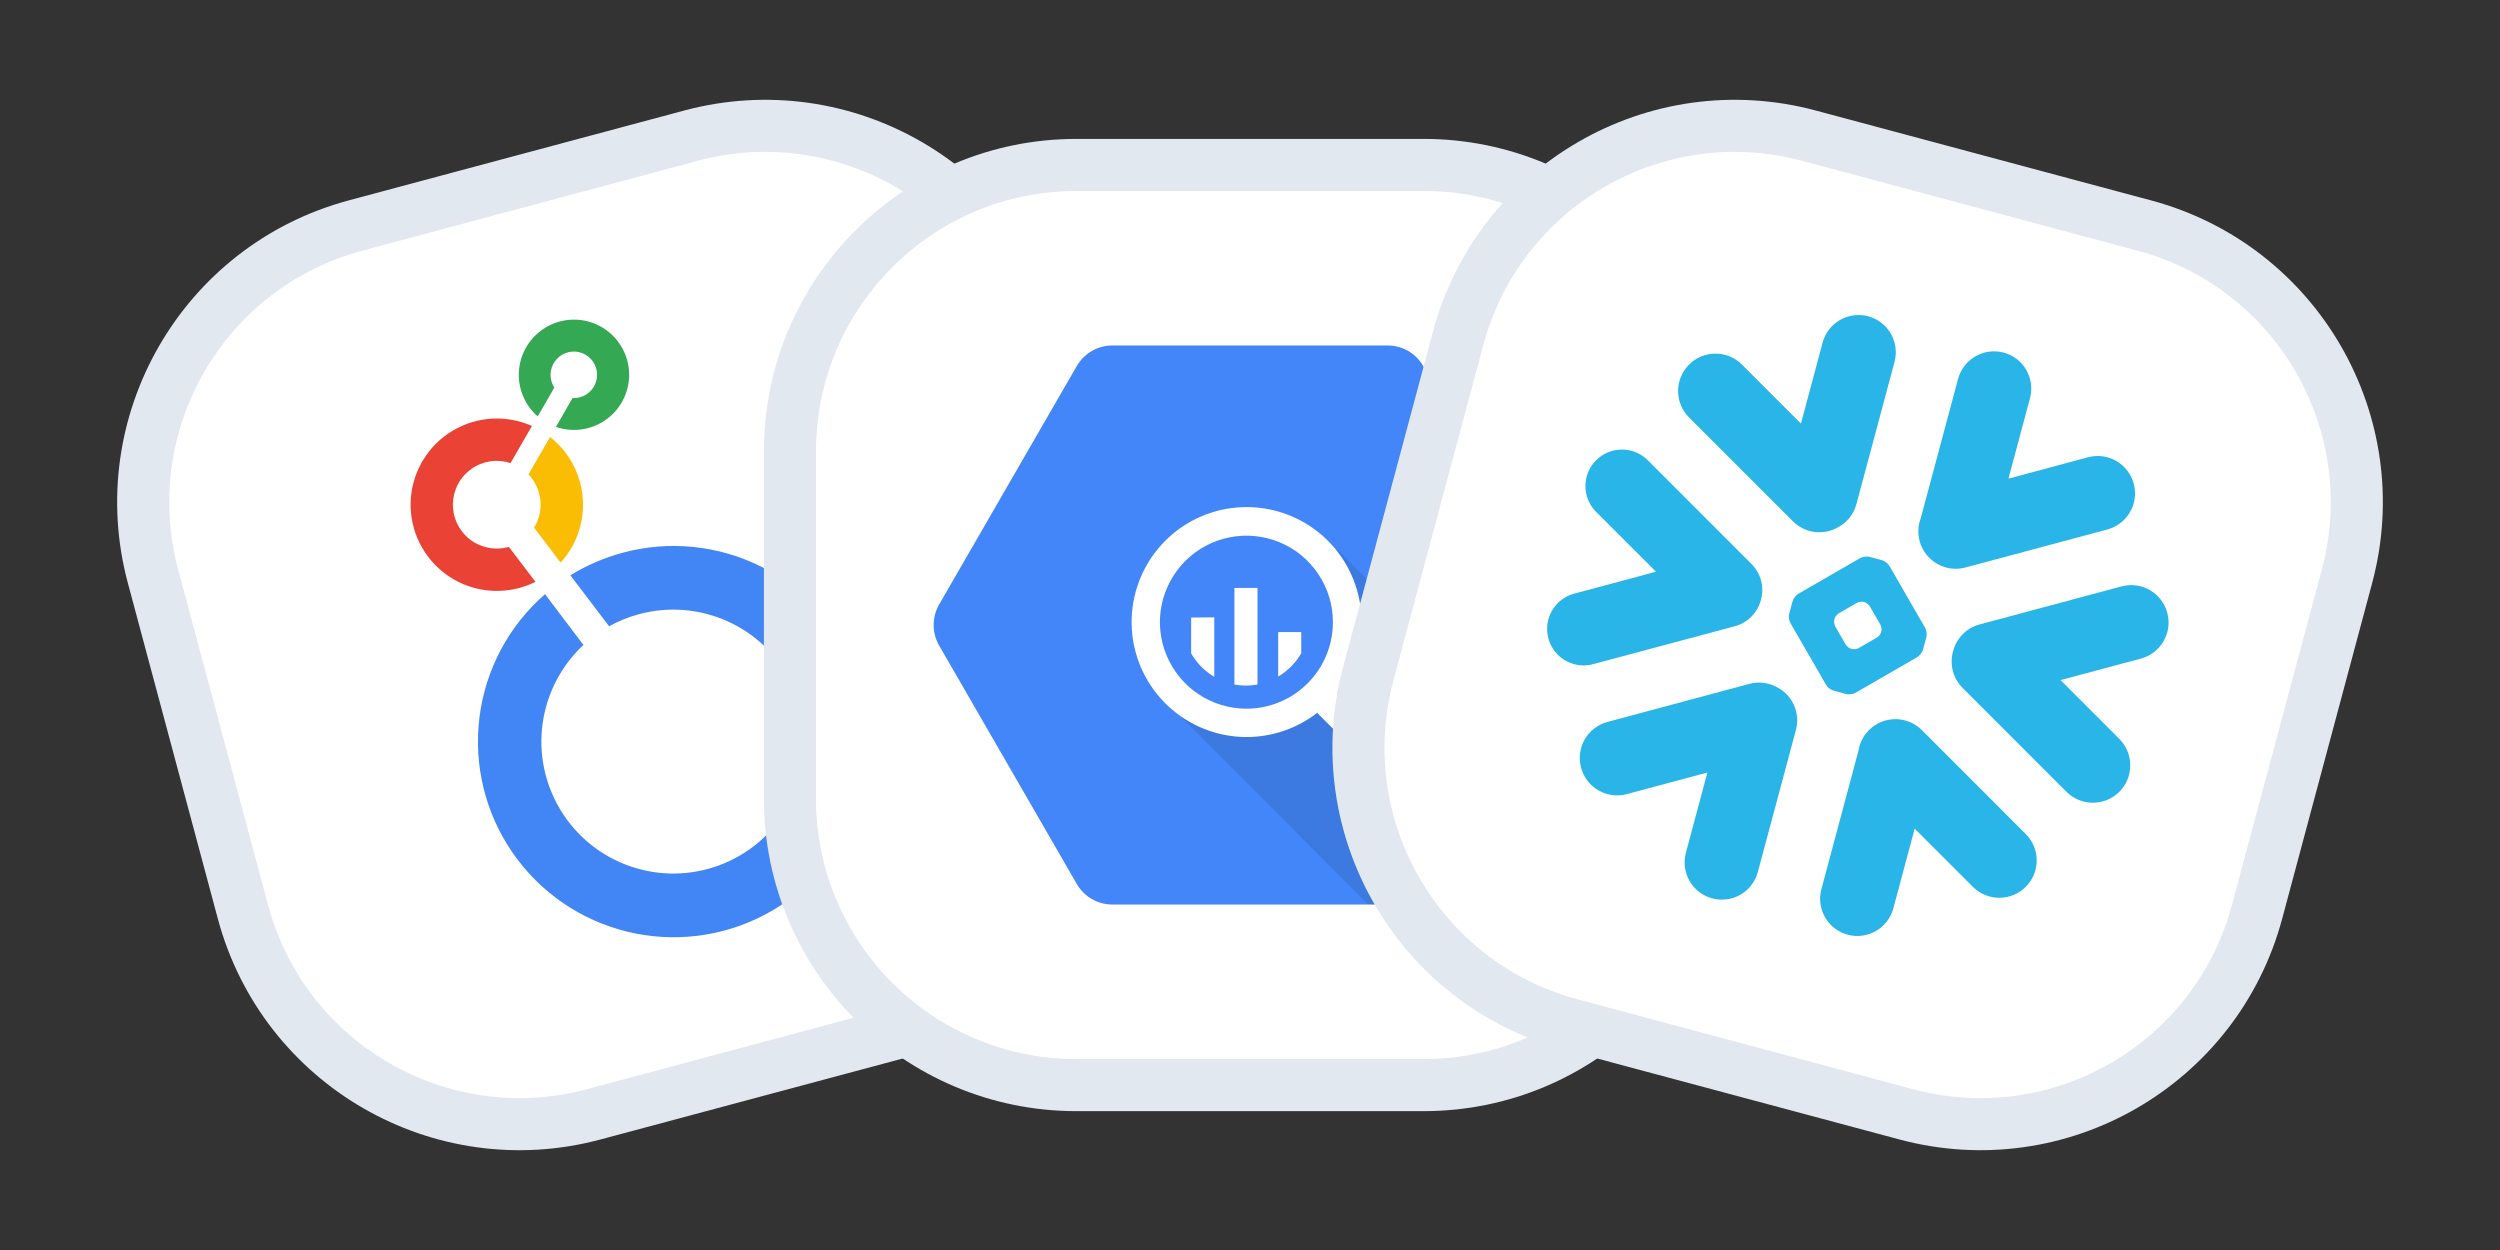
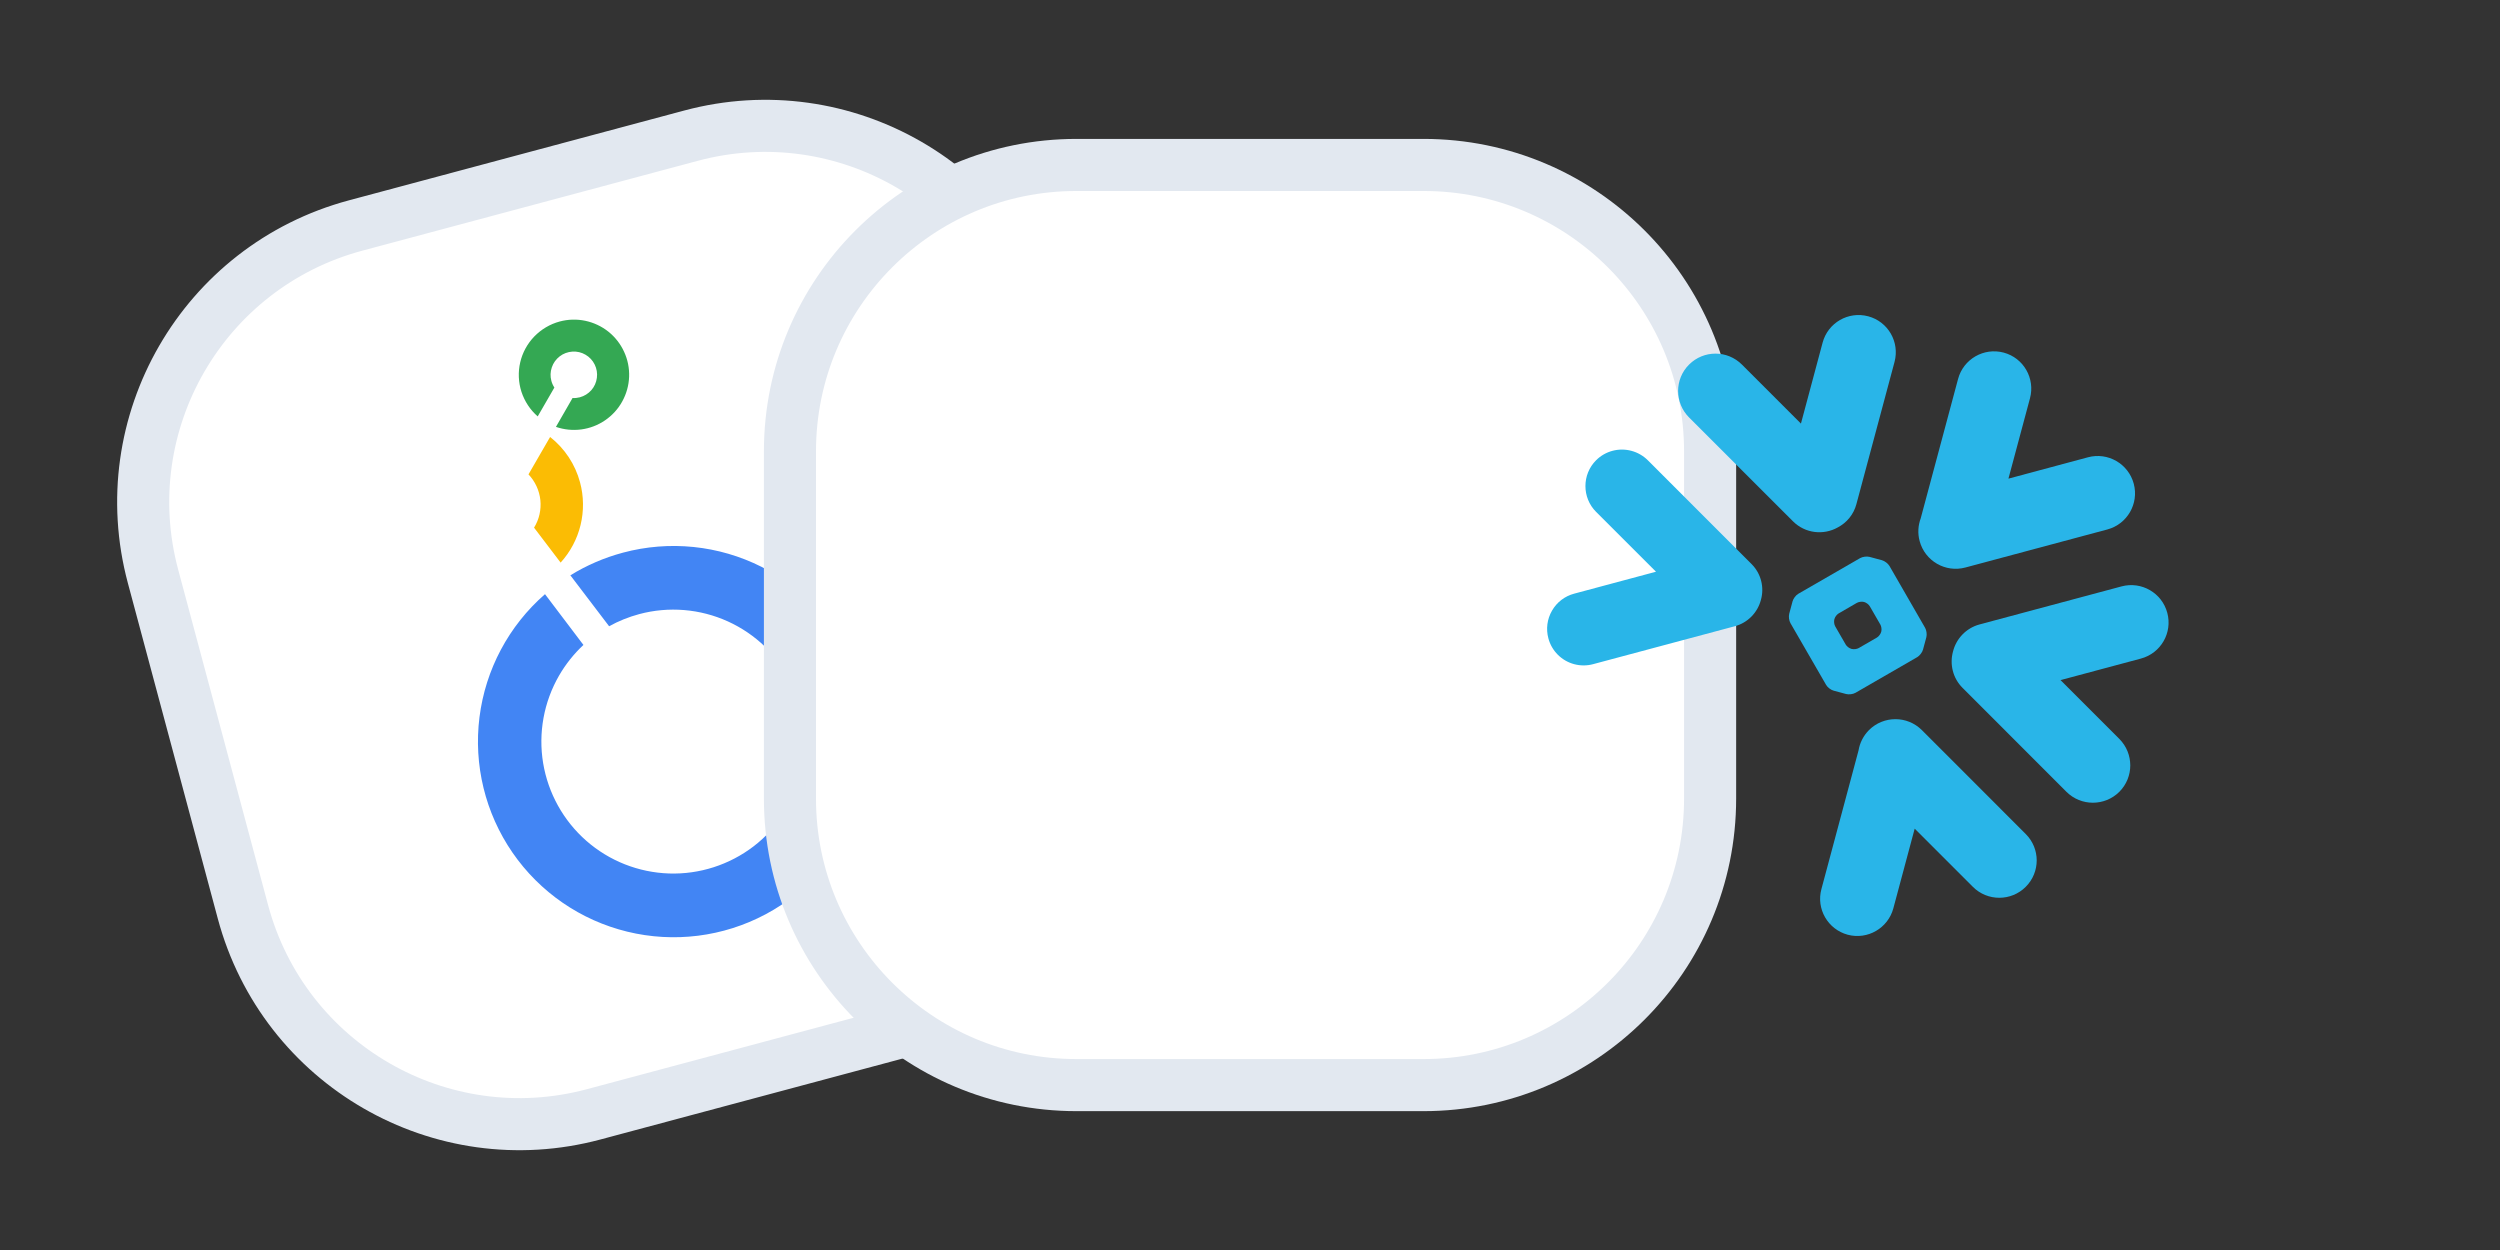
<svg xmlns="http://www.w3.org/2000/svg" width="48" height="24" viewBox="0 0 48 24" fill="none">
  <rect x="0" y="0" width="48" height="24" fill="#333333" stroke="none" />
  <path d="M6.827 4.33L13.267 2.605C16.201 1.819 19.217 3.56 20.003 6.494L21.729 12.934C22.515 15.868 20.773 18.884 17.84 19.67L11.4 21.395C8.466 22.182 5.45 20.44 4.664 17.506L2.938 11.066C2.152 8.132 3.893 5.117 6.827 4.33Z" fill="white" stroke="#E2E8F0" />
  <path d="M10.746 6.173C10.56 6.223 10.392 6.323 10.258 6.461C10.125 6.599 10.031 6.771 9.988 6.958C9.945 7.145 9.953 7.34 10.012 7.523C10.072 7.705 10.179 7.869 10.324 7.995L10.644 7.441C10.618 7.402 10.598 7.358 10.586 7.312C10.563 7.227 10.566 7.137 10.595 7.053C10.623 6.969 10.676 6.896 10.746 6.842C10.816 6.788 10.9 6.757 10.989 6.751C11.077 6.745 11.165 6.765 11.241 6.81C11.318 6.854 11.379 6.92 11.418 6.999C11.457 7.078 11.472 7.167 11.46 7.255C11.449 7.342 11.412 7.425 11.354 7.491C11.295 7.557 11.219 7.605 11.133 7.628C11.088 7.64 11.04 7.645 10.993 7.642L10.674 8.196C10.83 8.25 10.997 8.267 11.162 8.245C11.326 8.223 11.482 8.163 11.619 8.069C11.756 7.975 11.869 7.851 11.948 7.706C12.028 7.561 12.073 7.399 12.079 7.233C12.085 7.068 12.052 6.903 11.982 6.753C11.913 6.602 11.809 6.47 11.68 6.367C11.55 6.264 11.398 6.193 11.236 6.159C11.073 6.125 10.905 6.13 10.746 6.173Z" fill="#34A853" />
  <path d="M11.137 9.262C11.045 8.917 10.843 8.611 10.562 8.39L10.147 9.108C10.275 9.243 10.355 9.416 10.375 9.601C10.394 9.787 10.352 9.973 10.254 10.131L10.764 10.802C10.95 10.597 11.082 10.349 11.147 10.08C11.212 9.811 11.209 9.53 11.137 9.262Z" fill="#FBBC04" />
-   <path d="M9.77 10.5L9.756 10.504C9.629 10.538 9.496 10.542 9.367 10.515C9.239 10.489 9.118 10.433 9.015 10.351C8.912 10.27 8.83 10.165 8.774 10.046C8.719 9.928 8.692 9.797 8.696 9.666C8.7 9.535 8.734 9.406 8.796 9.291C8.858 9.175 8.947 9.076 9.054 9.001C9.162 8.925 9.286 8.876 9.415 8.857C9.545 8.838 9.678 8.85 9.802 8.891L10.213 8.179C9.972 8.071 9.707 8.023 9.443 8.038C9.179 8.054 8.922 8.132 8.694 8.268C8.466 8.403 8.274 8.591 8.134 8.816C7.994 9.04 7.91 9.296 7.889 9.56C7.868 9.824 7.911 10.089 8.014 10.333C8.117 10.577 8.276 10.793 8.48 10.962C8.683 11.132 8.925 11.25 9.183 11.307C9.442 11.364 9.71 11.358 9.966 11.29C10.075 11.261 10.18 11.221 10.281 11.171L9.77 10.5Z" fill="#EA4335" />
  <path d="M11.958 10.612C11.603 10.707 11.264 10.853 10.951 11.046L11.695 12.024C11.877 11.923 12.072 11.845 12.273 11.791C12.839 11.639 13.441 11.689 13.975 11.931C14.508 12.173 14.942 12.592 15.201 13.118C15.46 13.644 15.529 14.243 15.396 14.814C15.262 15.385 14.935 15.892 14.47 16.249C14.005 16.605 13.431 16.79 12.845 16.771C12.259 16.751 11.698 16.53 11.257 16.143C10.817 15.757 10.524 15.229 10.428 14.651C10.333 14.072 10.441 13.479 10.734 12.971C10.86 12.753 11.018 12.555 11.202 12.383L10.464 11.408C9.769 12.014 9.321 12.855 9.206 13.77C9.091 14.685 9.317 15.611 9.84 16.37C10.364 17.13 11.148 17.67 12.044 17.888C12.94 18.107 13.886 17.988 14.7 17.554C15.514 17.12 16.14 16.402 16.458 15.537C16.777 14.671 16.766 13.719 16.428 12.861C16.089 12.003 15.447 11.299 14.623 10.884C13.799 10.469 12.852 10.372 11.961 10.611L11.958 10.612Z" fill="#4285F4" />
  <path d="M20.667 3.167H27.334C30.371 3.167 32.834 5.629 32.834 8.667V15.334C32.834 18.371 30.371 20.833 27.334 20.834H20.667C17.629 20.834 15.167 18.371 15.167 15.334V8.667C15.167 5.629 17.629 3.167 20.667 3.167Z" fill="white" stroke="#E2E8F0" />
  <g clip-path="url(#clip0_149_2765)">
    <path d="M20.674 16.972L18.032 12.395C17.891 12.151 17.891 11.849 18.032 11.605L20.674 7.028C20.816 6.783 21.076 6.633 21.358 6.633H26.645C26.927 6.634 27.186 6.784 27.326 7.028L29.968 11.605C30.11 11.849 30.11 12.151 29.968 12.395L27.326 16.972C27.185 17.217 26.924 17.367 26.642 17.367H21.356C21.075 17.367 20.815 17.216 20.674 16.972H20.674Z" fill="#4386FA" />
    <path opacity="0.1" d="M25.651 10.526C25.651 10.526 26.386 12.288 25.384 13.287C24.383 14.286 22.559 13.646 22.559 13.646L26.268 17.366H26.645C26.927 17.366 27.188 17.215 27.328 16.971L29.078 13.942L25.651 10.526Z" fill="black" />
-     <path d="M26.518 14.132L25.708 13.32C25.7 13.311 25.689 13.303 25.678 13.297C26.023 12.853 26.185 12.295 26.132 11.736C26.079 11.176 25.815 10.658 25.394 10.287C24.972 9.915 24.425 9.719 23.863 9.737C23.302 9.755 22.768 9.986 22.372 10.384C21.975 10.782 21.745 11.316 21.728 11.877C21.711 12.439 21.909 12.986 22.282 13.406C22.654 13.827 23.173 14.09 23.732 14.142C24.292 14.193 24.85 14.029 25.293 13.684C25.298 13.694 25.306 13.704 25.314 13.712L26.126 14.524C26.15 14.548 26.182 14.561 26.216 14.561C26.25 14.561 26.282 14.548 26.306 14.524L26.518 14.311C26.542 14.287 26.555 14.255 26.555 14.222C26.555 14.188 26.542 14.155 26.518 14.132ZM23.932 13.607C23.603 13.607 23.282 13.509 23.009 13.327C22.736 13.144 22.523 12.885 22.397 12.581C22.271 12.278 22.238 11.944 22.302 11.622C22.367 11.3 22.525 11.004 22.757 10.771C22.989 10.539 23.285 10.381 23.608 10.317C23.93 10.253 24.264 10.286 24.567 10.411C24.871 10.537 25.13 10.75 25.312 11.023C25.495 11.296 25.592 11.617 25.592 11.946C25.592 12.386 25.417 12.809 25.106 13.12C24.794 13.432 24.372 13.607 23.932 13.607ZM22.87 11.857V12.544C22.976 12.73 23.129 12.886 23.314 12.995V11.853L22.87 11.857ZM23.701 11.288V13.143C23.847 13.17 23.998 13.17 24.144 13.143V11.288H23.701ZM24.984 12.542V12.136H24.541V12.99C24.726 12.881 24.879 12.726 24.985 12.54L24.984 12.542Z" fill="white" />
  </g>
-   <path d="M34.733 2.605L41.173 4.331C44.107 5.117 45.848 8.133 45.062 11.067L43.336 17.506C42.55 20.44 39.534 22.181 36.6 21.395L30.16 19.67C27.227 18.884 25.485 15.868 26.271 12.934L27.997 6.494C28.783 3.56 31.799 1.819 34.733 2.605Z" fill="white" stroke="#E2E8F0" />
  <path d="M38.894 16.013L36.9 14.018C36.619 13.738 36.165 13.738 35.884 14.018C35.775 14.129 35.708 14.264 35.684 14.408L34.971 17.071C34.868 17.452 35.095 17.844 35.477 17.947C35.857 18.048 36.249 17.822 36.352 17.441L36.762 15.91L37.879 17.027C38.159 17.308 38.615 17.307 38.894 17.027C39.175 16.747 39.175 16.293 38.894 16.013Z" fill="#29B5E8" />
  <path d="M33.809 11.52C33.879 11.275 33.811 11.011 33.631 10.831L31.637 8.836C31.55 8.75 31.441 8.687 31.323 8.656C31.081 8.591 30.822 8.66 30.645 8.837C30.372 9.11 30.372 9.555 30.645 9.828L31.795 10.977L30.225 11.398C30.044 11.446 29.892 11.562 29.799 11.724C29.705 11.886 29.68 12.076 29.729 12.257C29.793 12.498 29.983 12.688 30.224 12.752C30.343 12.784 30.469 12.784 30.587 12.752L33.311 12.023C33.555 11.957 33.745 11.764 33.809 11.52Z" fill="#29B5E8" />
  <path d="M32.43 8.015L34.425 10.009C34.657 10.242 35.011 10.281 35.284 10.127C35.456 10.037 35.59 9.88 35.643 9.679L36.375 6.949C36.477 6.567 36.251 6.175 35.87 6.073C35.488 5.971 35.096 6.197 34.994 6.579L34.578 8.133L33.445 7C33.165 6.72 32.711 6.719 32.43 7C32.149 7.28 32.15 7.734 32.43 8.015Z" fill="#29B5E8" />
  <path d="M36.922 12.472C36.908 12.525 36.858 12.589 36.811 12.617L35.625 13.302C35.578 13.329 35.497 13.339 35.445 13.325L35.207 13.261C35.154 13.248 35.089 13.198 35.062 13.151L34.377 11.965C34.349 11.917 34.339 11.836 34.353 11.784L34.417 11.546C34.431 11.493 34.48 11.428 34.527 11.401L35.714 10.716C35.761 10.689 35.843 10.678 35.895 10.692L36.133 10.756C36.185 10.77 36.251 10.82 36.278 10.867L36.962 12.054C36.989 12.101 37 12.181 36.986 12.234L36.922 12.472ZM36.118 12.134L36.121 12.124C36.131 12.086 36.123 12.027 36.103 11.992L35.901 11.642C35.881 11.607 35.834 11.57 35.795 11.56L35.785 11.557C35.747 11.547 35.688 11.555 35.652 11.575L35.303 11.777C35.269 11.797 35.232 11.844 35.222 11.883L35.219 11.893C35.209 11.932 35.216 11.992 35.236 12.026L35.438 12.376C35.458 12.411 35.506 12.447 35.544 12.457L35.554 12.46C35.593 12.47 35.652 12.463 35.687 12.443L36.037 12.241C36.071 12.221 36.108 12.173 36.118 12.134Z" fill="#29B5E8" />
  <path d="M37.736 10.896L40.46 10.166C40.843 10.064 41.071 9.67 40.968 9.287C40.865 8.904 40.471 8.677 40.089 8.78L38.562 9.19L38.976 7.646C39.078 7.264 38.852 6.872 38.471 6.77C38.09 6.668 37.697 6.894 37.595 7.276L36.878 9.951C36.828 10.086 36.816 10.238 36.857 10.389C36.96 10.772 37.353 10.999 37.736 10.896Z" fill="#29B5E8" />
-   <path d="M34.083 13.177C33.934 13.104 33.76 13.085 33.588 13.13L30.864 13.861C30.481 13.963 30.253 14.356 30.356 14.739C30.459 15.123 30.852 15.35 31.235 15.247L32.782 14.832L32.369 16.374C32.267 16.755 32.494 17.147 32.875 17.249C33.256 17.351 33.648 17.125 33.75 16.744L34.482 14.014C34.574 13.67 34.398 13.317 34.083 13.177Z" fill="#29B5E8" />
  <path d="M41.612 11.767C41.51 11.383 41.115 11.156 40.733 11.259L38.008 11.989C37.748 12.059 37.559 12.264 37.498 12.508C37.431 12.75 37.492 13.019 37.682 13.208L39.676 15.203C39.956 15.482 40.41 15.482 40.691 15.203C40.972 14.922 40.971 14.468 40.691 14.187L39.562 13.058L41.104 12.645C41.488 12.543 41.715 12.149 41.612 11.767Z" fill="#29B5E8" />
  <defs>
    <clipPath id="clip0_149_2765">
-       <rect width="12.148" height="12.148" fill="white" transform="translate(17.926 5.926)" />
-     </clipPath>
+       </clipPath>
  </defs>
</svg>